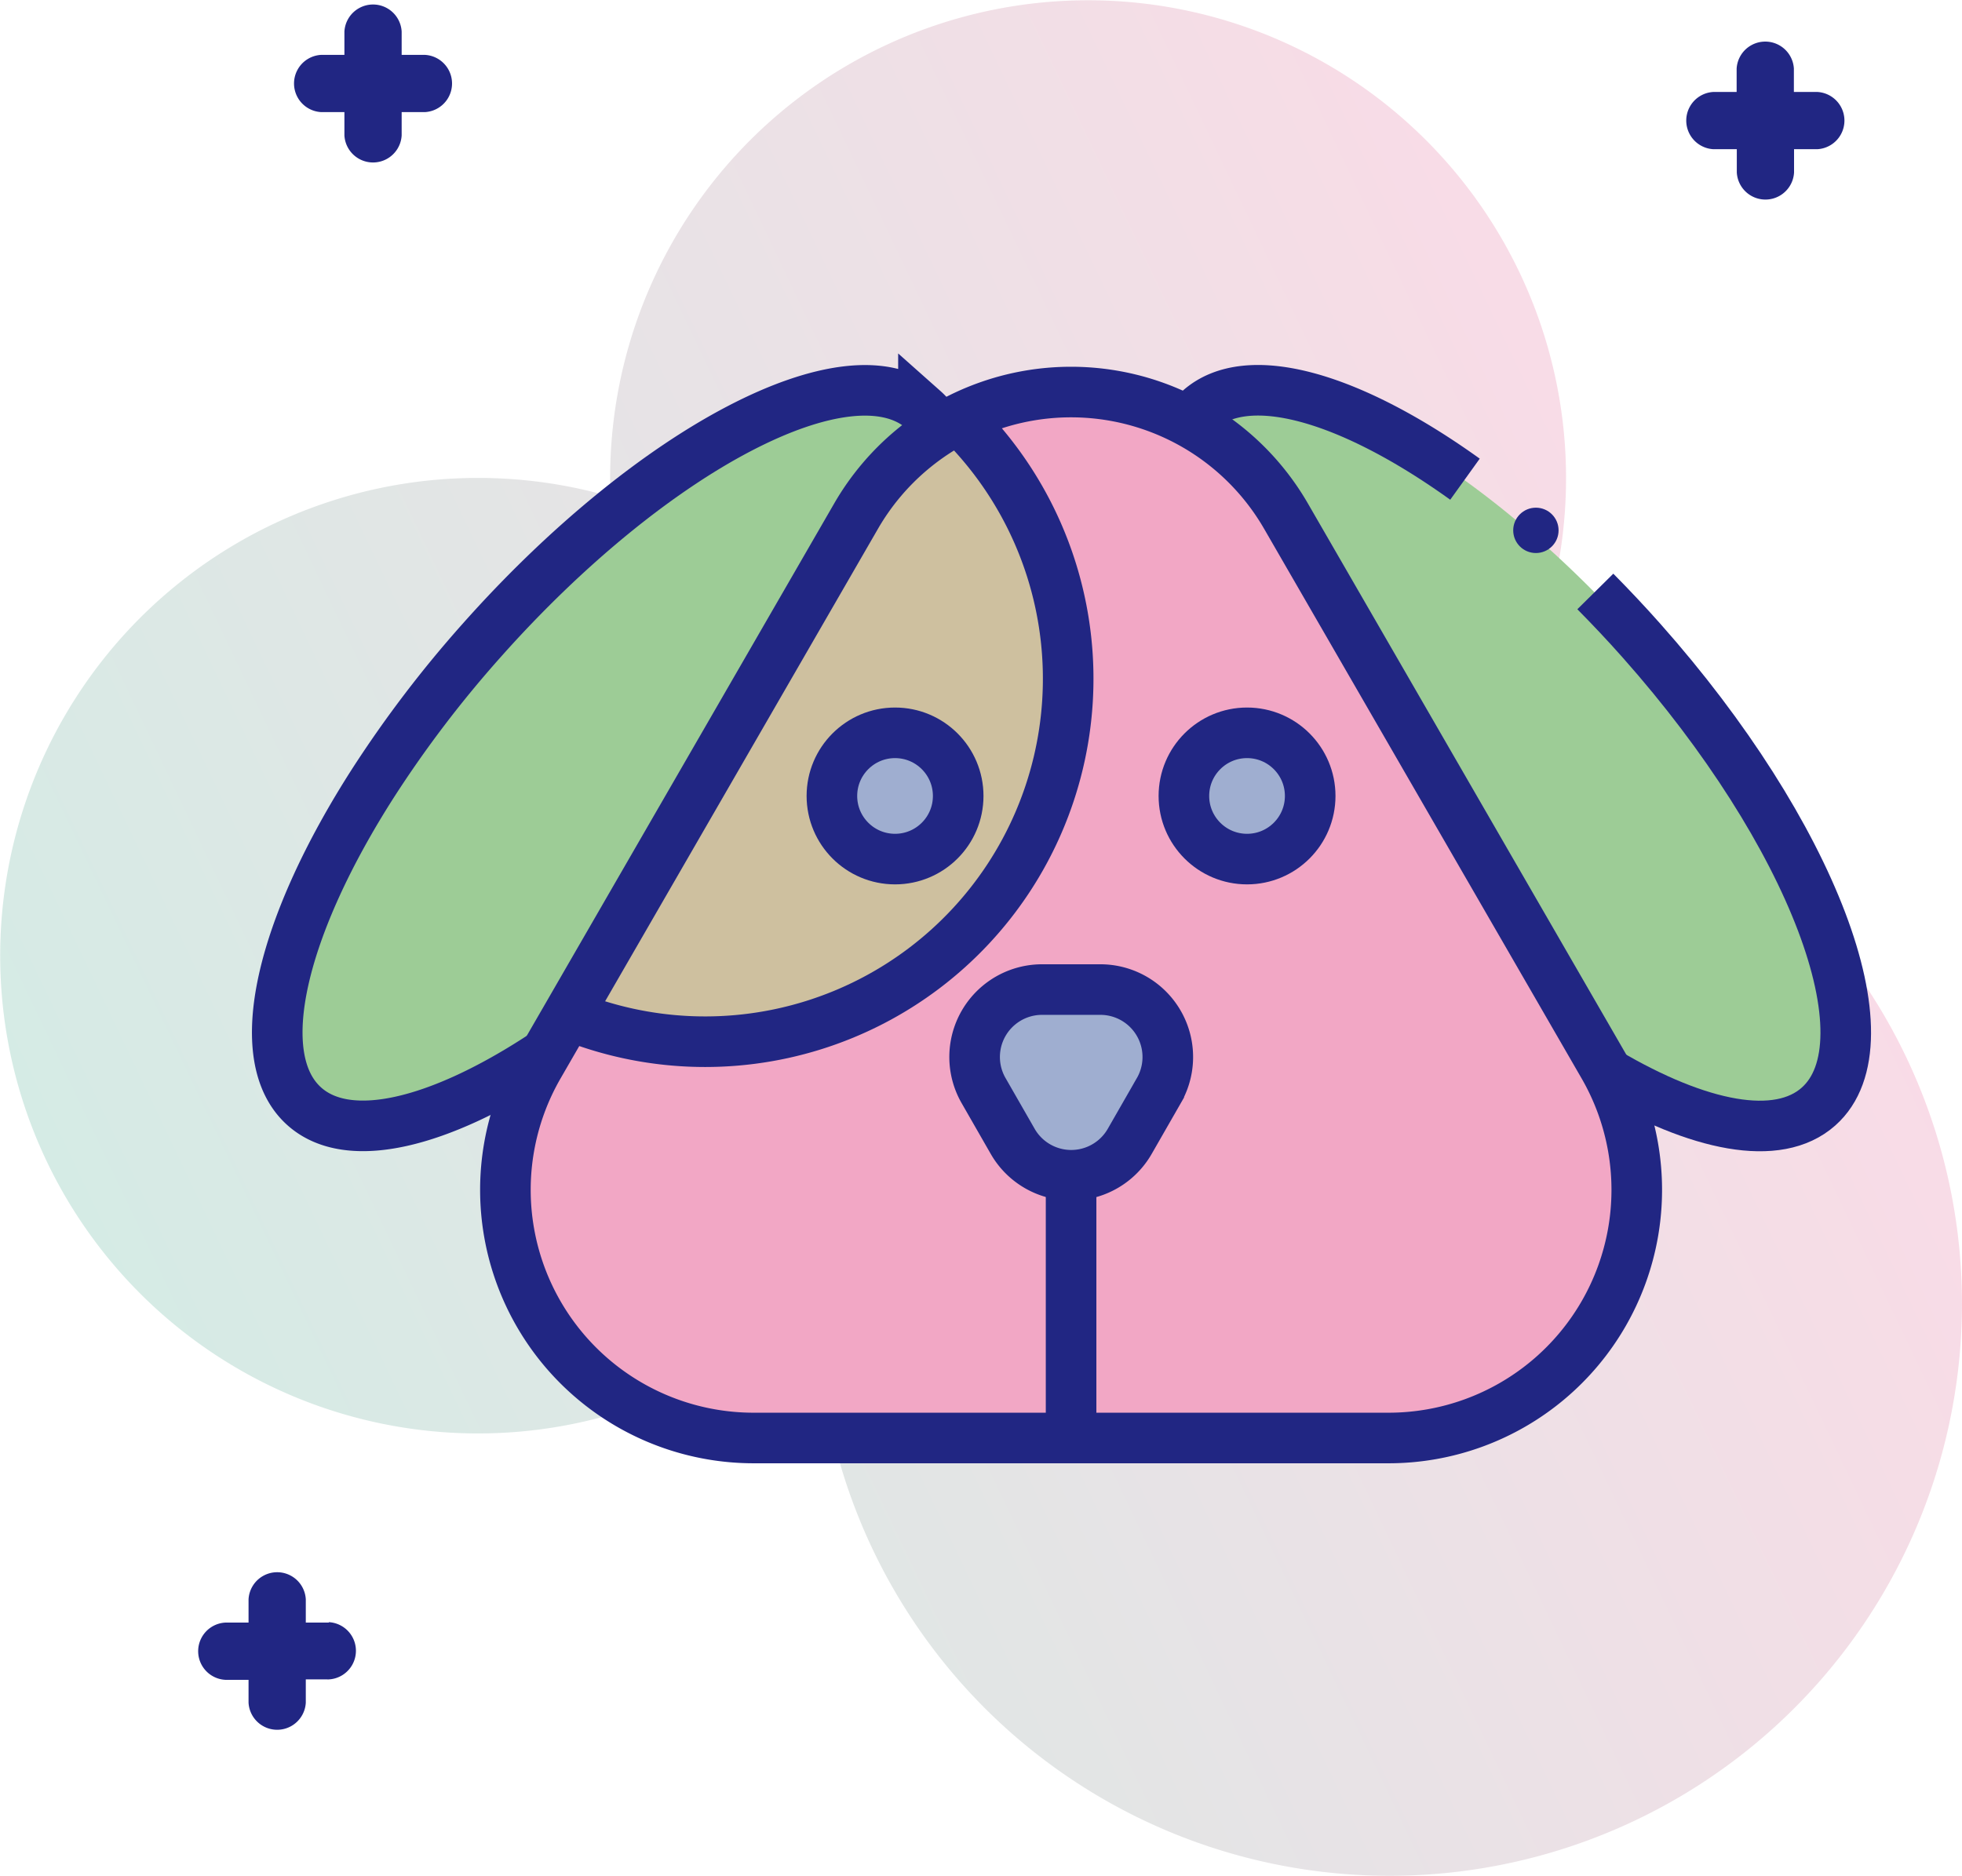
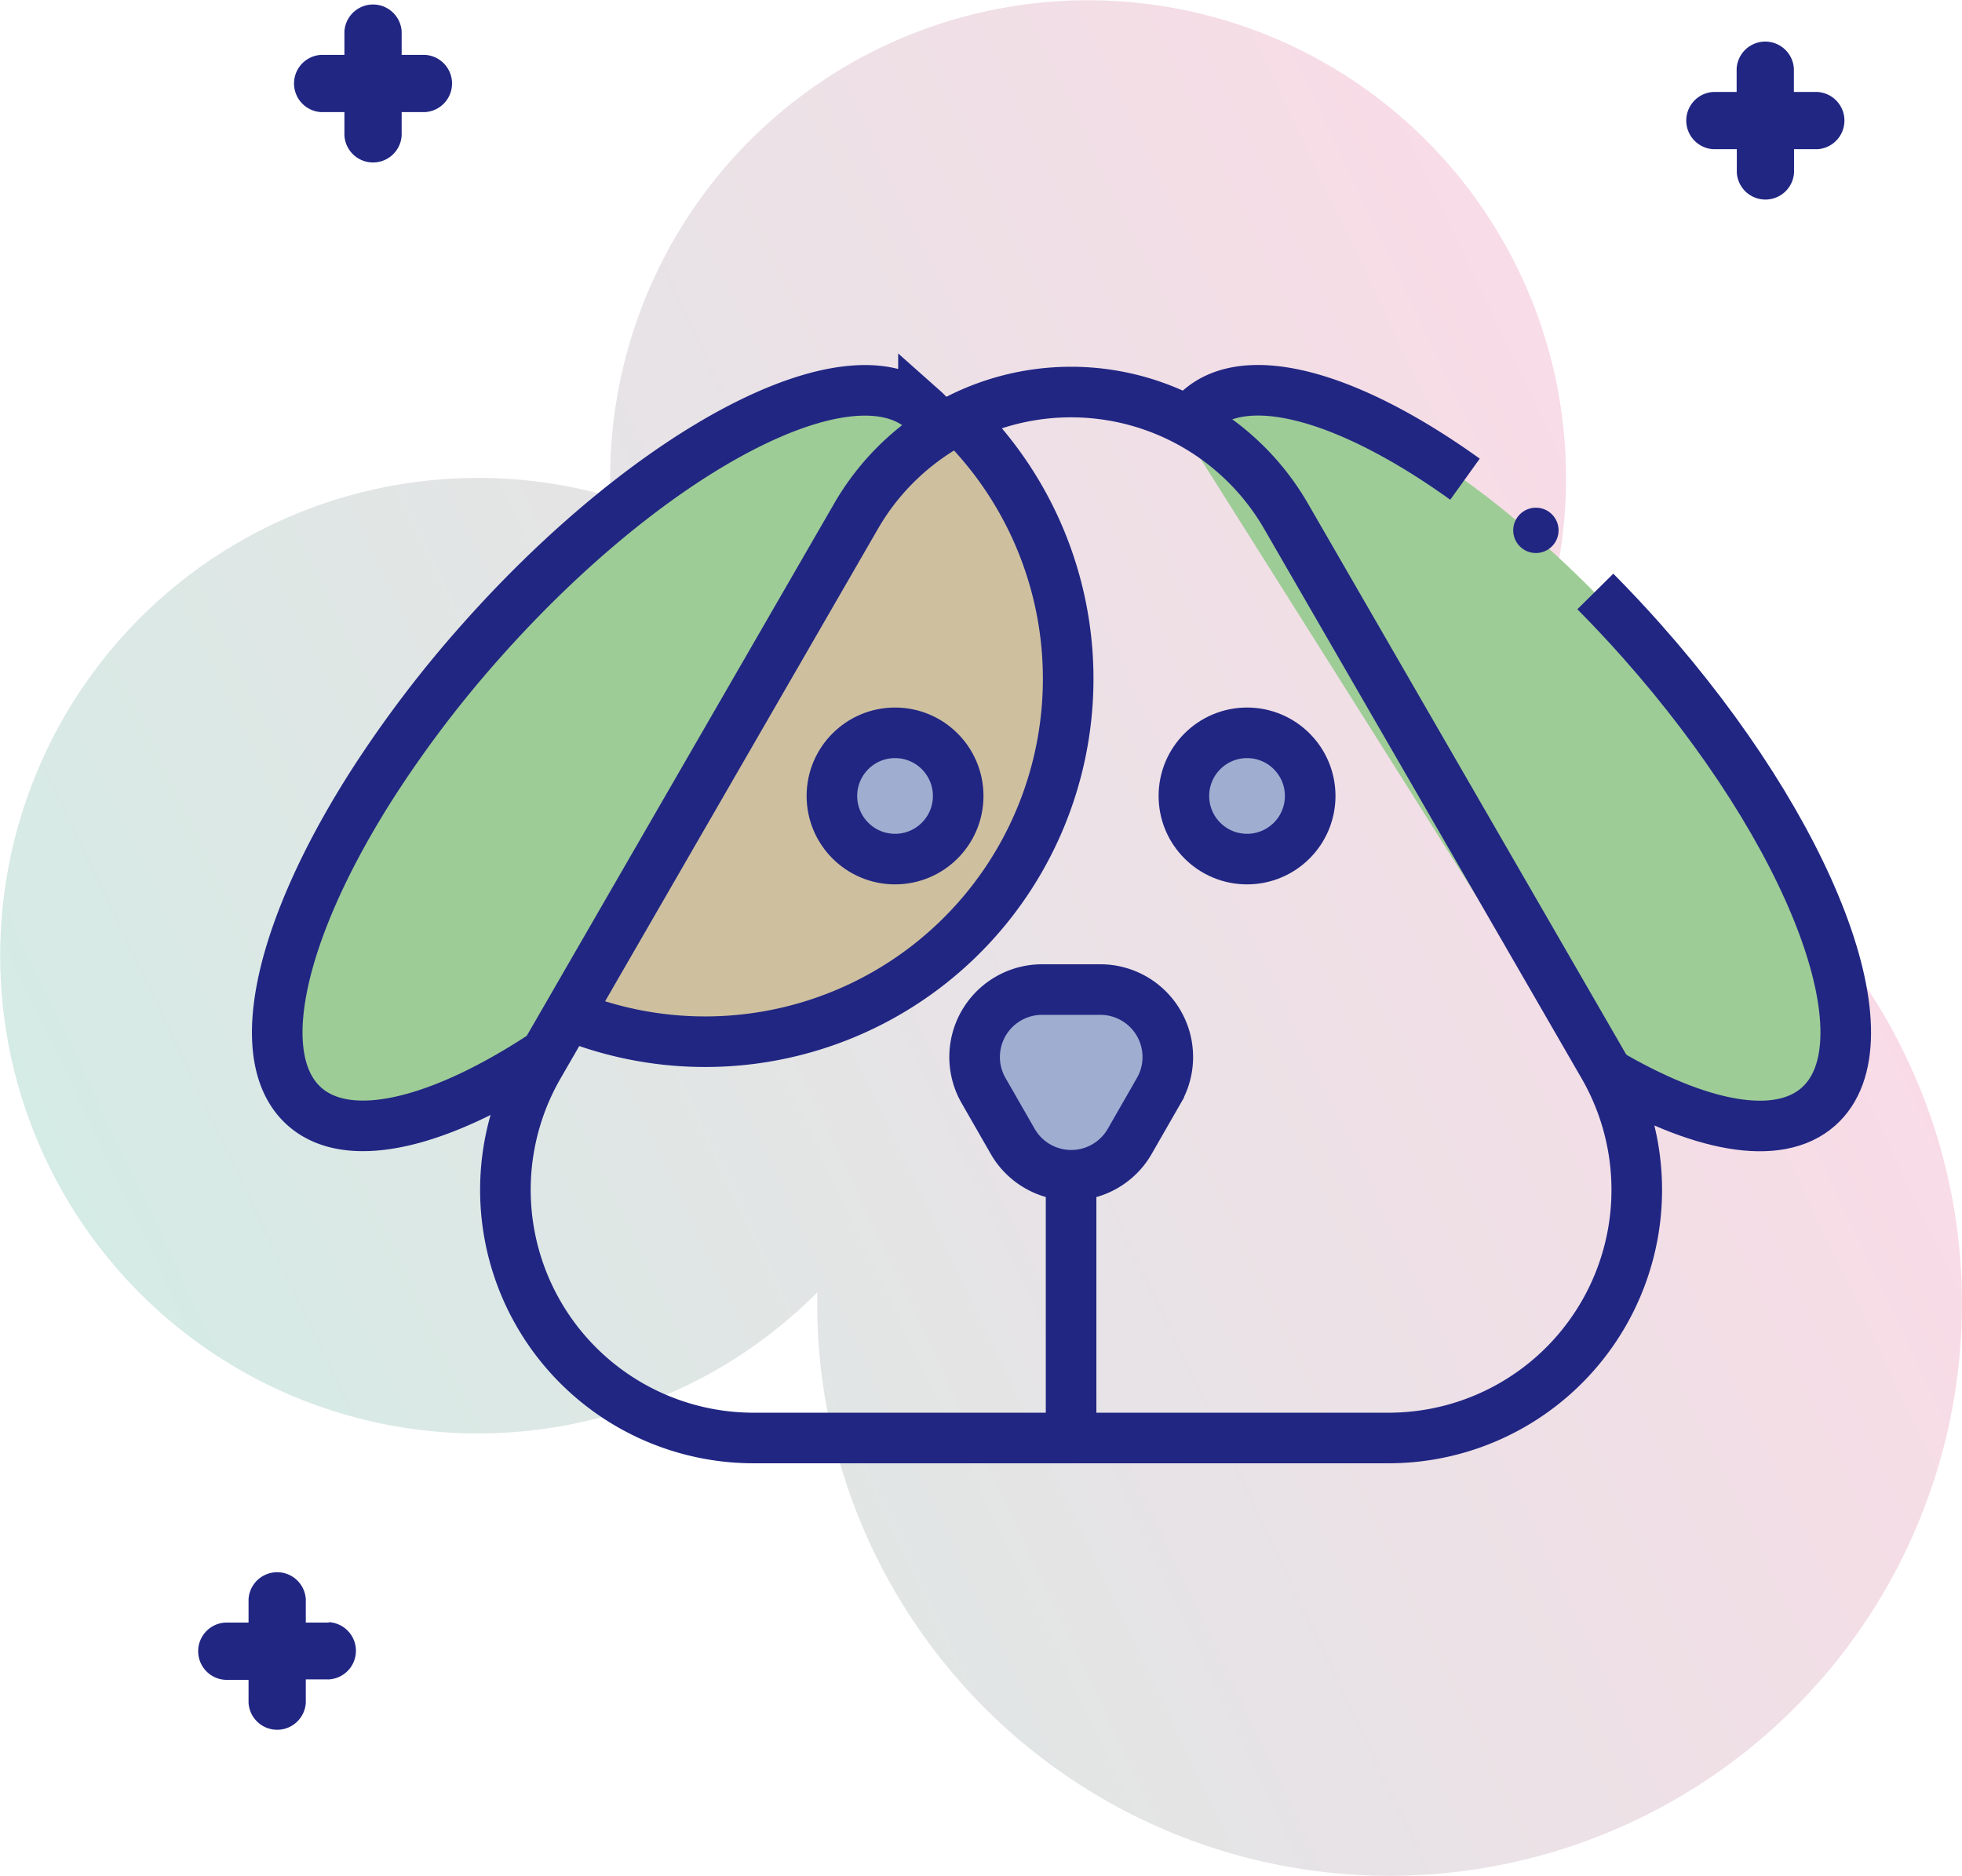
<svg xmlns="http://www.w3.org/2000/svg" viewBox="0 0 232.71 222.54">
  <defs>
    <style>.cls-1{isolation:isolate;}.cls-2{opacity:0.4;mix-blend-mode:multiply;fill:url(#linear-gradient);}.cls-3,.cls-4{fill:#9dcc96;}.cls-3,.cls-7,.cls-8{stroke:#212683;stroke-miterlimit:10;stroke-width:6px;}.cls-5{fill:#f2a7c5;}.cls-6{fill:#cec09f;}.cls-7{fill:none;}.cls-8{fill:#9faed0;}.cls-9{fill:#212683;}</style>
    <linearGradient id="linear-gradient" x1="-1886.99" y1="661.64" x2="-1682.6" y2="661.64" gradientTransform="translate(-1212.2 1493.17) rotate(154.5)" gradientUnits="userSpaceOnUse">
      <stop offset="0" stop-color="#efa6c2" />
      <stop offset="1" stop-color="#96cdbd" />
    </linearGradient>
  </defs>
  <title>Dog</title>
  <g class="cls-1">
    <g id="Layer_2" data-name="Layer 2">
      <g id="Layer_1-2" data-name="Layer 1">
        <path class="cls-2" d="M81.11,164.54a56.58,56.58,0,0,0,15.83-11.22,67.89,67.89,0,1,0,79.55-65.55A56.69,56.69,0,1,0,72.41,58.92a56.68,56.68,0,1,0,8.69,105.62Z" />
        <path class="cls-3" d="M64.72,125h0l-.51.34c-12.14,7.93-22.85,10.6-28.1,5.93-6.55-5.82-2.78-21.36,8.19-38.45A136.78,136.78,0,0,1,57.11,76c20.28-22.83,43.75-35.09,52.42-27.39a8.23,8.23,0,0,1,1.77,2.23s0,.09.08.14" />
        <path class="cls-4" d="M140.24,51c0-.05.05-.1.08-.14a8.23,8.23,0,0,1,1.77-2.23c8.67-7.7,32.14,4.56,52.42,27.39a136.78,136.78,0,0,1,12.82,16.83c11,17.09,14.74,32.63,8.19,38.45-5.25,4.67-16,2-28.1-5.93l-.51-.34h0Z" />
-         <path class="cls-5" d="M165.17,170.6H88.59a29.44,29.44,0,0,1-25-44.16l.63-1.09L67.85,119l33.37-57.78a29.19,29.19,0,0,1,10.08-10.4c.61-.38,1.22-.73,1.85-1a29.63,29.63,0,0,1,12.95-3.26c.52,0,1,0,1.55,0a29.61,29.61,0,0,1,13.29,3.61,29.13,29.13,0,0,1,11.28,11.1l37.65,65.2A29.45,29.45,0,0,1,165.17,170.6Z" />
        <path class="cls-6" d="M126.42,80.42a42,42,0,0,1-58.31,38.72l-.26-.12,33.37-57.78a29.19,29.19,0,0,1,10.08-10.4c.61-.38,1.22-.73,1.85-1l.12.11A41.84,41.84,0,0,1,126.42,80.42Z" />
        <path class="cls-7" d="M101.54,61.23,63.89,126.44a29.44,29.44,0,0,0,25.5,44.16h75.3a29.44,29.44,0,0,0,25.5-44.16L152.53,61.23A29.44,29.44,0,0,0,101.54,61.23Z" />
        <path class="cls-8" d="M134,135.4l3.44-6a8,8,0,0,0-6.93-12H123.6a8,8,0,0,0-6.93,12l3.44,6A8,8,0,0,0,134,135.4Z" />
        <line class="cls-7" x1="127.04" y1="139.4" x2="127.04" y2="170.6" />
        <circle class="cls-8" cx="106.16" cy="94.43" r="7.49" />
        <circle class="cls-8" cx="147.91" cy="94.43" r="7.49" />
        <path class="cls-7" d="M140.42,51a8.72,8.72,0,0,1,.6-1,7.59,7.59,0,0,1,1.25-1.4c5.74-5.1,18-1.44,31.49,8.25" />
        <path class="cls-7" d="M189.22,70.17c1.84,1.86,3.67,3.8,5.47,5.83,20.27,22.83,29.68,47.58,21,55.28-4.81,4.28-14.19,2.4-25.07-4h0" />
        <path class="cls-7" d="M113.68,49.68a43.06,43.06,0,0,1-46.3,70.72" />
        <circle class="cls-9" cx="182.17" cy="62.92" r="2.69" />
        <path class="cls-9" d="M50.4,6.51H47.64V3.75a3.4,3.4,0,0,0-6.79,0V6.51H38.09a3.4,3.4,0,0,0,0,6.79h2.76v2.76a3.4,3.4,0,0,0,6.79,0V13.3H50.4a3.4,3.4,0,0,0,0-6.79Z" />
        <path class="cls-9" d="M215.53,10.91h-2.76V8.15a3.4,3.4,0,0,0-6.79,0v2.76h-2.76a3.4,3.4,0,0,0,0,6.79H206v2.76a3.4,3.4,0,0,0,6.79,0V17.7h2.76a3.4,3.4,0,0,0,0-6.79Z" />
        <path class="cls-9" d="M39,192.5H36.27v-2.76a3.4,3.4,0,0,0-6.79,0v2.76H26.72a3.4,3.4,0,0,0,0,6.79h2.76V202a3.4,3.4,0,0,0,6.79,0v-2.76H39a3.4,3.4,0,0,0,0-6.79Z" />
      </g>
    </g>
  </g>
</svg>